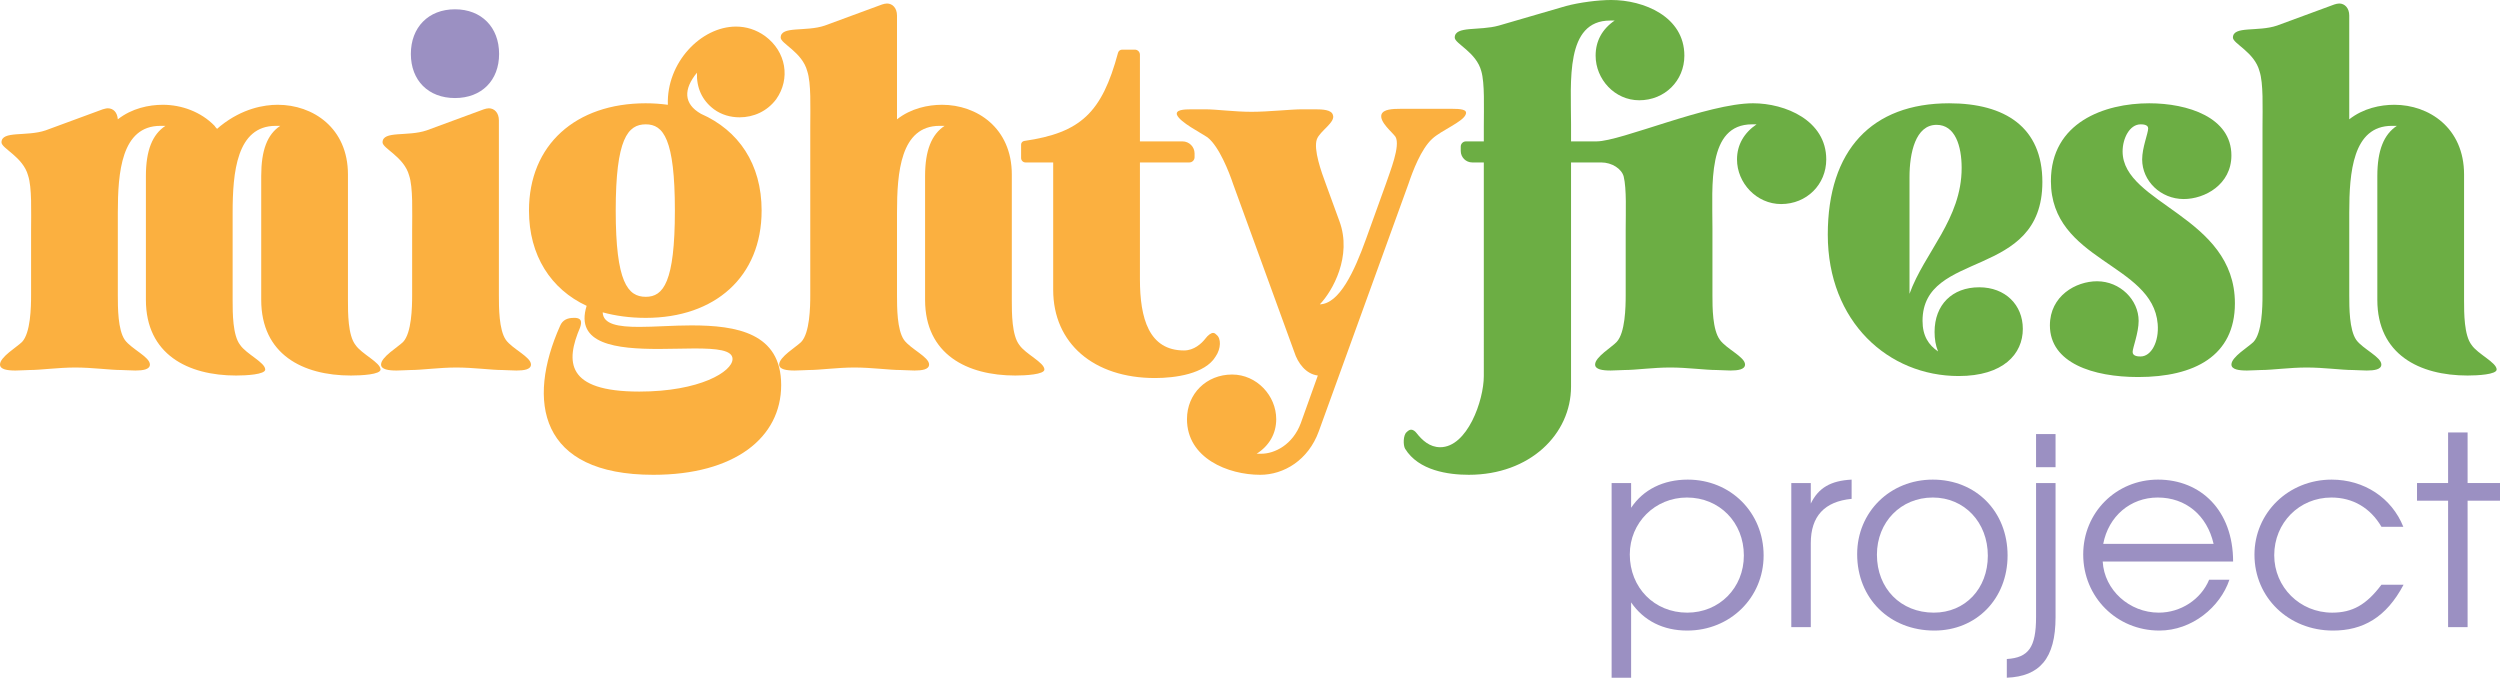
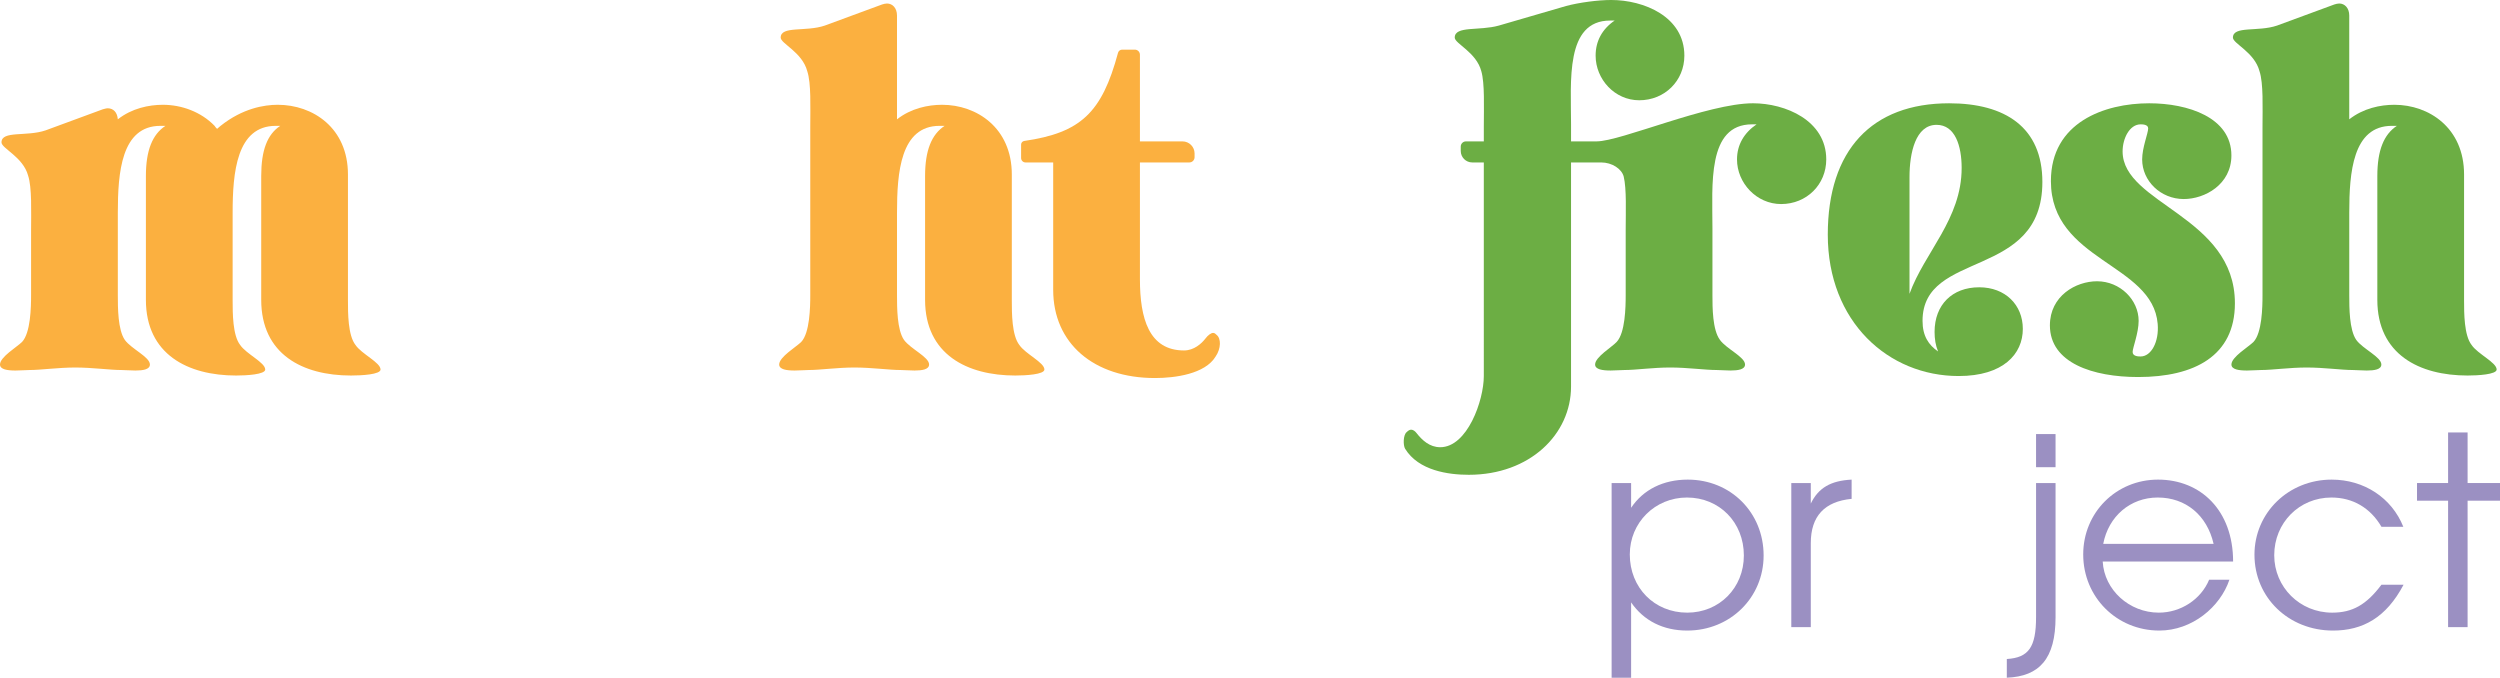
<svg xmlns="http://www.w3.org/2000/svg" id="Layer_1" data-name="Layer 1" viewBox="0 0 432.392 117.215">
  <defs>
    <style>
      .cls-1 {
        fill: #9b90c2;
      }

      .cls-1, .cls-2, .cls-3 {
        stroke-width: 0px;
      }

      .cls-2 {
        fill: #fbb040;
      }

      .cls-3 {
        fill: #6cae44;
      }
    </style>
  </defs>
  <path class="cls-2" d="M3.815,59.14c1.474-1.561,1.561-5.983,1.561-8.064v-11.1c0-3.382.173-7.544-.521-9.625-.867-3.208-4.596-4.683-4.596-5.723,0-2.081,4.335-.954,7.631-2.081l9.886-3.642c.347-.087.607-.174.867-.174.954,0,1.647.694,1.734,1.908,2.428-1.908,5.376-2.515,7.804-2.515,3.208,0,6.59,1.214,8.932,3.642.087.173.26.347.434.521.173-.173.434-.347.607-.521,3.815-3.035,7.544-3.642,9.886-3.642,6.07,0,12.14,3.989,12.14,12.054v21.852c0,2.082,0,5.983,1.301,7.631,1.041,1.561,4.336,3.035,4.336,4.249,0,.867-3.295,1.041-5.116,1.041-8.325,0-15.522-3.642-15.522-13.094v-21.418c0-4.423,1.041-7.198,3.295-8.672h-.78c-6.764,0-7.458,8.064-7.458,15.002v15.262c0,2.082,0,5.983,1.3,7.631,1.041,1.561,4.336,3.035,4.336,4.249,0,.867-3.295,1.041-5.029,1.041-8.325,0-15.609-3.642-15.609-13.094v-21.418c0-4.423,1.127-7.198,3.382-8.672h-.867c-6.764,0-7.371,8.064-7.371,15.002v14.308c0,2.081,0,5.983,1.214,7.718,1.127,1.561,4.336,2.948,4.336,4.249,0,.867-1.214,1.041-2.515,1.041-.867,0-1.734-.087-2.428-.087-1.995,0-4.943-.434-7.978-.434-2.948,0-5.896.434-7.891.434-.607,0-1.561.087-2.428.087-1.387,0-2.688-.173-2.688-1.041,0-1.301,2.948-3.035,3.815-3.902Z" />
-   <path class="cls-2" d="M83.685,18.904c.26-.087.607-.174.867-.174.954,0,1.734.781,1.734,2.082v30.264c0,2.081,0,5.983,1.214,7.718,1.127,1.561,4.336,2.948,4.336,4.249,0,.867-1.214,1.041-2.515,1.041-.867,0-1.734-.087-2.428-.087-1.995,0-4.943-.434-7.978-.434-2.948,0-5.896.434-7.891.434-.607,0-1.561.087-2.428.087-1.387,0-2.688-.173-2.688-1.041,0-1.301,2.948-3.035,3.815-3.902,1.474-1.561,1.561-5.983,1.561-8.064v-11.1c0-3.382.173-7.544-.521-9.625-.867-3.208-4.596-4.683-4.596-5.723,0-2.081,4.335-.954,7.631-2.081l9.886-3.642Z" />
-   <path class="cls-1" d="M71.061,9.326c0-4.596,3.035-7.718,7.631-7.718s7.631,3.122,7.631,7.718-3.035,7.631-7.631,7.631-7.631-3.035-7.631-7.631Z" />
-   <path class="cls-2" d="M111.696,17.864c1.301,0,2.515.086,3.815.26-.26-7.284,5.723-13.527,11.793-13.527,1.734,0,3.469.52,5.029,1.647,3.642,2.688,4.422,7.371,1.908,10.926-1.561,2.081-3.902,3.122-6.33,3.122-1.561,0-3.122-.434-4.422-1.387-2.082-1.561-3.035-3.729-2.949-6.331-2.341,2.862-2.341,5.376.694,7.111,6.504,2.862,10.493,8.671,10.493,16.736,0,11.446-8.064,18.557-20.031,18.557-2.775,0-5.203-.347-7.458-.954.086,2.081,2.688,2.515,6.33,2.515,2.688,0,5.897-.26,9.019-.26,7.804,0,15.522,1.3,15.522,10.319,0,9.105-8.064,15.522-22.112,15.522-19.771,0-21.939-12.748-16.129-25.755.434-1.041,1.301-1.387,2.341-1.387h.347c.954.086,1.127.607.78,1.647-2.515,5.896-2.515,11.1,10.232,11.1,10.493,0,16.129-3.469,16.129-5.637,0-1.561-2.775-1.821-6.591-1.821-1.821,0-3.989.086-6.157.086-7.284,0-14.568-.78-12.487-7.458-6.157-2.861-9.972-8.671-9.972-16.476,0-11.36,8.064-18.557,20.205-18.557ZM111.696,51.336c3.035,0,5.029-2.515,5.029-14.915s-1.994-14.916-5.029-14.916c-3.122,0-5.203,2.515-5.203,14.916s2.082,14.915,5.203,14.915Z" />
  <path class="cls-2" d="M138.581,59.14c1.474-1.561,1.561-5.983,1.561-8.064v-29.223c0-3.295.174-7.458-.52-9.539-.867-3.295-4.596-4.77-4.596-5.81,0-2.081,4.336-.954,7.631-2.081l9.885-3.642c.26-.087.607-.174.867-.174.954,0,1.734.781,1.734,2.082v17.95c2.428-1.908,5.376-2.515,7.805-2.515,5.983,0,12.053,3.989,12.053,12.054v21.852c0,2.082,0,5.983,1.301,7.631,1.041,1.561,4.336,3.035,4.336,4.249,0,.867-3.295,1.041-5.03,1.041-8.325,0-15.609-3.642-15.609-13.094v-21.418c0-4.423,1.127-7.198,3.382-8.672h-.867c-6.764,0-7.371,8.064-7.371,15.002v14.308c0,2.081,0,5.983,1.214,7.718,1.127,1.561,4.336,2.948,4.336,4.249,0,.867-1.214,1.041-2.515,1.041-.867,0-1.734-.087-2.428-.087-1.994,0-4.943-.434-7.978-.434-2.948,0-5.897.434-7.891.434-.607,0-1.561.087-2.428.087-1.387,0-2.688-.173-2.688-1.041,0-1.301,2.948-3.035,3.815-3.902Z" />
  <path class="cls-2" d="M177.153,24.378c9.735-1.413,13.424-4.856,16.216-15.243.086-.32.371-.549.703-.549.588,0,1.523,0,2.209,0,.485,0,.876.393.876.878v14.991h7.365c1.153,0,2.087.935,2.087,2.087v.647c0,.501-.406.907-.907.907h-8.545v20.205c0,6.764,1.561,12.313,7.631,12.313,1.734,0,3.035-1.214,3.642-1.994.521-.694,1.041-1.041,1.388-1.041.26,0,.434.174.607.347.78.607.78,2.341-.173,3.729-1.821,3.035-7.024,3.729-10.493,3.729-10.58,0-17.604-5.983-17.604-15.262v-22.025h-4.783c-.423,0-.767-.343-.767-.767v-2.33c0-.313.238-.577.548-.622Z" />
-   <path class="cls-2" d="M217.957,82.12c-5.55,0-12.661-2.862-12.661-9.625,0-4.423,3.382-7.718,7.804-7.718,4.249,0,7.631,3.642,7.631,7.718,0,2.515-1.214,4.596-3.382,5.983h.78c2.342,0,5.464-1.561,6.851-5.29l2.948-8.238c-2.081-.26-3.469-2.168-4.075-4.076l-10.579-29.05c-.694-2.081-2.428-6.503-4.423-8.064-1.127-.78-4.77-2.602-5.29-3.902-.26-.867,1.127-.954,2.602-.954h2.254c1.995,0,5.029.434,8.064.434,2.948,0,6.764-.434,8.759-.434h2.168c1.387,0,2.861.086,3.121.954.521,1.301-2.254,2.775-2.774,4.249-.607,1.734.78,5.637,1.561,7.718l2.342,6.417c2.254,6.07-1.215,12.14-3.382,14.395,3.382-.087,5.983-5.724,7.978-11.273l3.469-9.625c.693-2.082,2.515-6.504,1.647-8.065-.521-.78-2.861-2.601-2.428-3.902.347-.867,1.82-.954,3.382-.954h8.758c1.475,0,2.775.087,2.428.954-.434,1.301-4.249,2.775-5.81,4.249-1.907,1.734-3.382,5.636-4.075,7.718l-15.522,42.837c-1.821,5.029-6.07,7.544-10.146,7.544Z" />
  <path class="cls-3" d="M243.282,74.749c.26-.26.521-.434.78-.434.347,0,.693.26.954.607.953,1.214,2.254,2.428,4.075,2.428,4.683,0,7.544-8.064,7.544-12.313V28.096h-2.002c-1.097,0-1.986-.889-1.986-1.986v-.759c0-.495.401-.897.897-.897h3.092v-2.602c0-3.295.174-7.458-.434-9.539-.866-3.295-4.596-4.77-4.596-5.81,0-2.081,4.249-1.127,7.631-2.081l11.62-3.382c2.255-.607,5.55-1.041,7.805-1.041,5.637,0,12.66,2.862,12.66,9.625,0,4.336-3.382,7.718-7.805,7.718-4.249,0-7.544-3.642-7.544-7.718,0-2.515,1.128-4.596,3.295-6.07h-.78c-7.804,0-6.764,10.492-6.764,17.95v2.949h4.423c4.162,0,19.251-6.59,27.055-6.59,5.55,0,12.661,2.948,12.661,9.712,0,4.336-3.382,7.718-7.805,7.718-4.249,0-7.631-3.642-7.631-7.718,0-2.515,1.214-4.596,3.382-6.07h-.78c-7.805,0-6.851,10.493-6.851,17.95v11.62c0,2.081,0,5.983,1.301,7.718,1.127,1.561,4.336,2.948,4.336,4.249,0,.867-1.215,1.041-2.515,1.041-.867,0-1.734-.087-2.429-.087-1.994,0-5.029-.434-7.978-.434-3.035,0-5.896.434-7.892.434-.693,0-1.561.087-2.428.087-1.388,0-2.688-.173-2.688-1.041,0-1.301,2.948-3.035,3.729-3.902,1.474-1.561,1.561-5.983,1.561-8.064v-11.273c0-3.208.174-7.111-.347-9.279-.347-1.301-1.995-2.428-3.902-2.428h-5.203v38.762c0,8.238-7.11,15.262-17.689,15.262-3.469,0-8.672-.694-11.014-4.509-.347-.607-.347-2.341.261-2.862Z" />
  <path class="cls-3" d="M342.316,49.688c4.51,0,7.545,3.035,7.545,7.198,0,4.335-3.383,8.151-11.1,8.151-12.141,0-22.633-9.366-22.633-24.454,0-14.655,7.631-22.719,20.984-22.719,9.713,0,16.13,4.162,16.13,13.614,0,16.996-20.726,11.62-20.726,24.02,0,2.602,1.041,4.163,2.688,5.29-.434-1.041-.607-2.167-.607-3.382,0-4.683,3.035-7.718,7.718-7.718ZM339.281,29.05c0-3.815-1.127-7.458-4.336-7.458-3.642,0-4.683,4.856-4.683,9.019v20.205c2.602-7.197,9.019-12.92,9.019-21.766Z" />
  <path class="cls-3" d="M354.719,31.305c0-10.146,9.278-13.441,16.996-13.441,6.677,0,14.221,2.428,14.221,9.018,0,5.03-4.596,7.544-8.237,7.544-3.989,0-7.197-3.122-7.197-6.851,0-2.081,1.04-4.509,1.04-5.376,0-.694-1.04-.694-1.301-.694-1.907,0-3.121,2.428-3.121,4.683,0,9.105,19.424,11.186,19.424,26.274,0,9.105-7.024,12.748-16.736,12.748-7.805,0-15.262-2.428-15.262-8.932,0-5.116,4.509-7.631,8.151-7.631,3.989,0,7.197,3.208,7.197,6.851,0,2.081-1.041,4.683-1.041,5.376,0,.78,1.041.78,1.388.78,1.821,0,3.209-2.515,2.948-5.636-.867-10.493-18.47-10.839-18.47-24.714Z" />
  <path class="cls-3" d="M389.756,59.14c1.474-1.561,1.561-5.983,1.561-8.064v-29.223c0-3.295.174-7.458-.521-9.539-.867-3.295-4.596-4.77-4.596-5.81,0-2.081,4.336-.954,7.631-2.081l9.886-3.642c.261-.087.607-.174.867-.174.954,0,1.734.781,1.734,2.082v17.95c2.428-1.908,5.376-2.515,7.805-2.515,5.983,0,12.054,3.989,12.054,12.054v21.852c0,2.082,0,5.983,1.301,7.631,1.04,1.561,4.335,3.035,4.335,4.249,0,.867-3.295,1.041-5.029,1.041-8.324,0-15.608-3.642-15.608-13.094v-21.418c0-4.423,1.127-7.198,3.382-8.672h-.867c-6.764,0-7.371,8.064-7.371,15.002v14.308c0,2.081,0,5.983,1.214,7.718,1.128,1.561,4.336,2.948,4.336,4.249,0,.867-1.214,1.041-2.515,1.041-.867,0-1.734-.087-2.428-.087-1.995,0-4.943-.434-7.979-.434-2.948,0-5.896.434-7.891.434-.607,0-1.562.087-2.428.087-1.388,0-2.688-.173-2.688-1.041,0-1.301,2.948-3.035,3.815-3.902Z" />
  <path class="cls-1" d="M291.817,109.06c-4.146,0-7.519-1.686-9.705-4.875v13.03h-3.372v-33.67h3.372v4.283c2.096-3.144,5.559-4.875,9.796-4.875,7.427,0,13.122,5.695,13.122,13.122,0,7.29-5.786,12.985-13.213,12.985ZM291.771,86.05c-5.513,0-9.887,4.329-9.887,9.842,0,5.741,4.237,10.069,9.933,10.069,5.559,0,9.796-4.283,9.796-9.887,0-5.741-4.237-10.024-9.842-10.024Z" />
  <path class="cls-1" d="M313.189,93.933v14.535h-3.372v-24.923h3.372v3.554c1.321-2.733,3.463-3.964,7.062-4.146v3.326c-4.693.456-7.062,3.007-7.062,7.654Z" />
-   <path class="cls-1" d="M334.559,109.06c-7.746,0-13.35-5.559-13.35-13.213,0-7.29,5.695-12.894,13.076-12.894,7.473,0,12.939,5.513,12.939,13.122,0,7.472-5.376,12.985-12.666,12.985ZM334.286,86.05c-5.513,0-9.659,4.237-9.659,9.887,0,5.832,4.101,10.024,9.842,10.024,5.422,0,9.34-4.146,9.34-9.842,0-5.786-4.055-10.069-9.522-10.069Z" />
  <path class="cls-1" d="M347.092,117.215v-3.235c3.782-.228,5.058-2.05,5.058-7.244v-23.191h3.372v23.191c0,7.199-2.779,10.251-8.43,10.479ZM352.149,80.811v-5.741h3.372v5.741h-3.372Z" />
  <path class="cls-1" d="M363.677,97.122c.273,4.921,4.602,8.839,9.705,8.839,3.781,0,7.29-2.278,8.702-5.695h3.509c-1.595,4.738-6.47,8.793-12.12,8.793-7.381,0-13.167-5.787-13.167-13.167,0-7.245,5.695-12.94,12.939-12.94,7.381,0,12.985,5.331,12.985,14.17h-22.554ZM373.199,86.05c-4.738,0-8.52,3.235-9.432,8.019h19.091c-1.139-4.966-4.829-8.019-9.659-8.019Z" />
  <path class="cls-1" d="M403.502,109.06c-7.654,0-13.577-5.695-13.577-13.122,0-7.245,5.877-12.985,13.35-12.985,5.604,0,10.388,3.144,12.393,8.156h-3.781c-1.914-3.281-4.967-5.058-8.657-5.058-5.559,0-9.887,4.374-9.887,9.979,0,5.513,4.419,9.933,10.023,9.933,3.509,0,5.923-1.367,8.521-4.83h3.827c-3.007,5.695-7.062,7.928-12.211,7.928Z" />
  <path class="cls-1" d="M426.787,86.597v21.87h-3.372v-21.87h-5.376v-3.053h5.376v-8.748h3.372v8.748h5.604v3.053h-5.604Z" />
</svg>